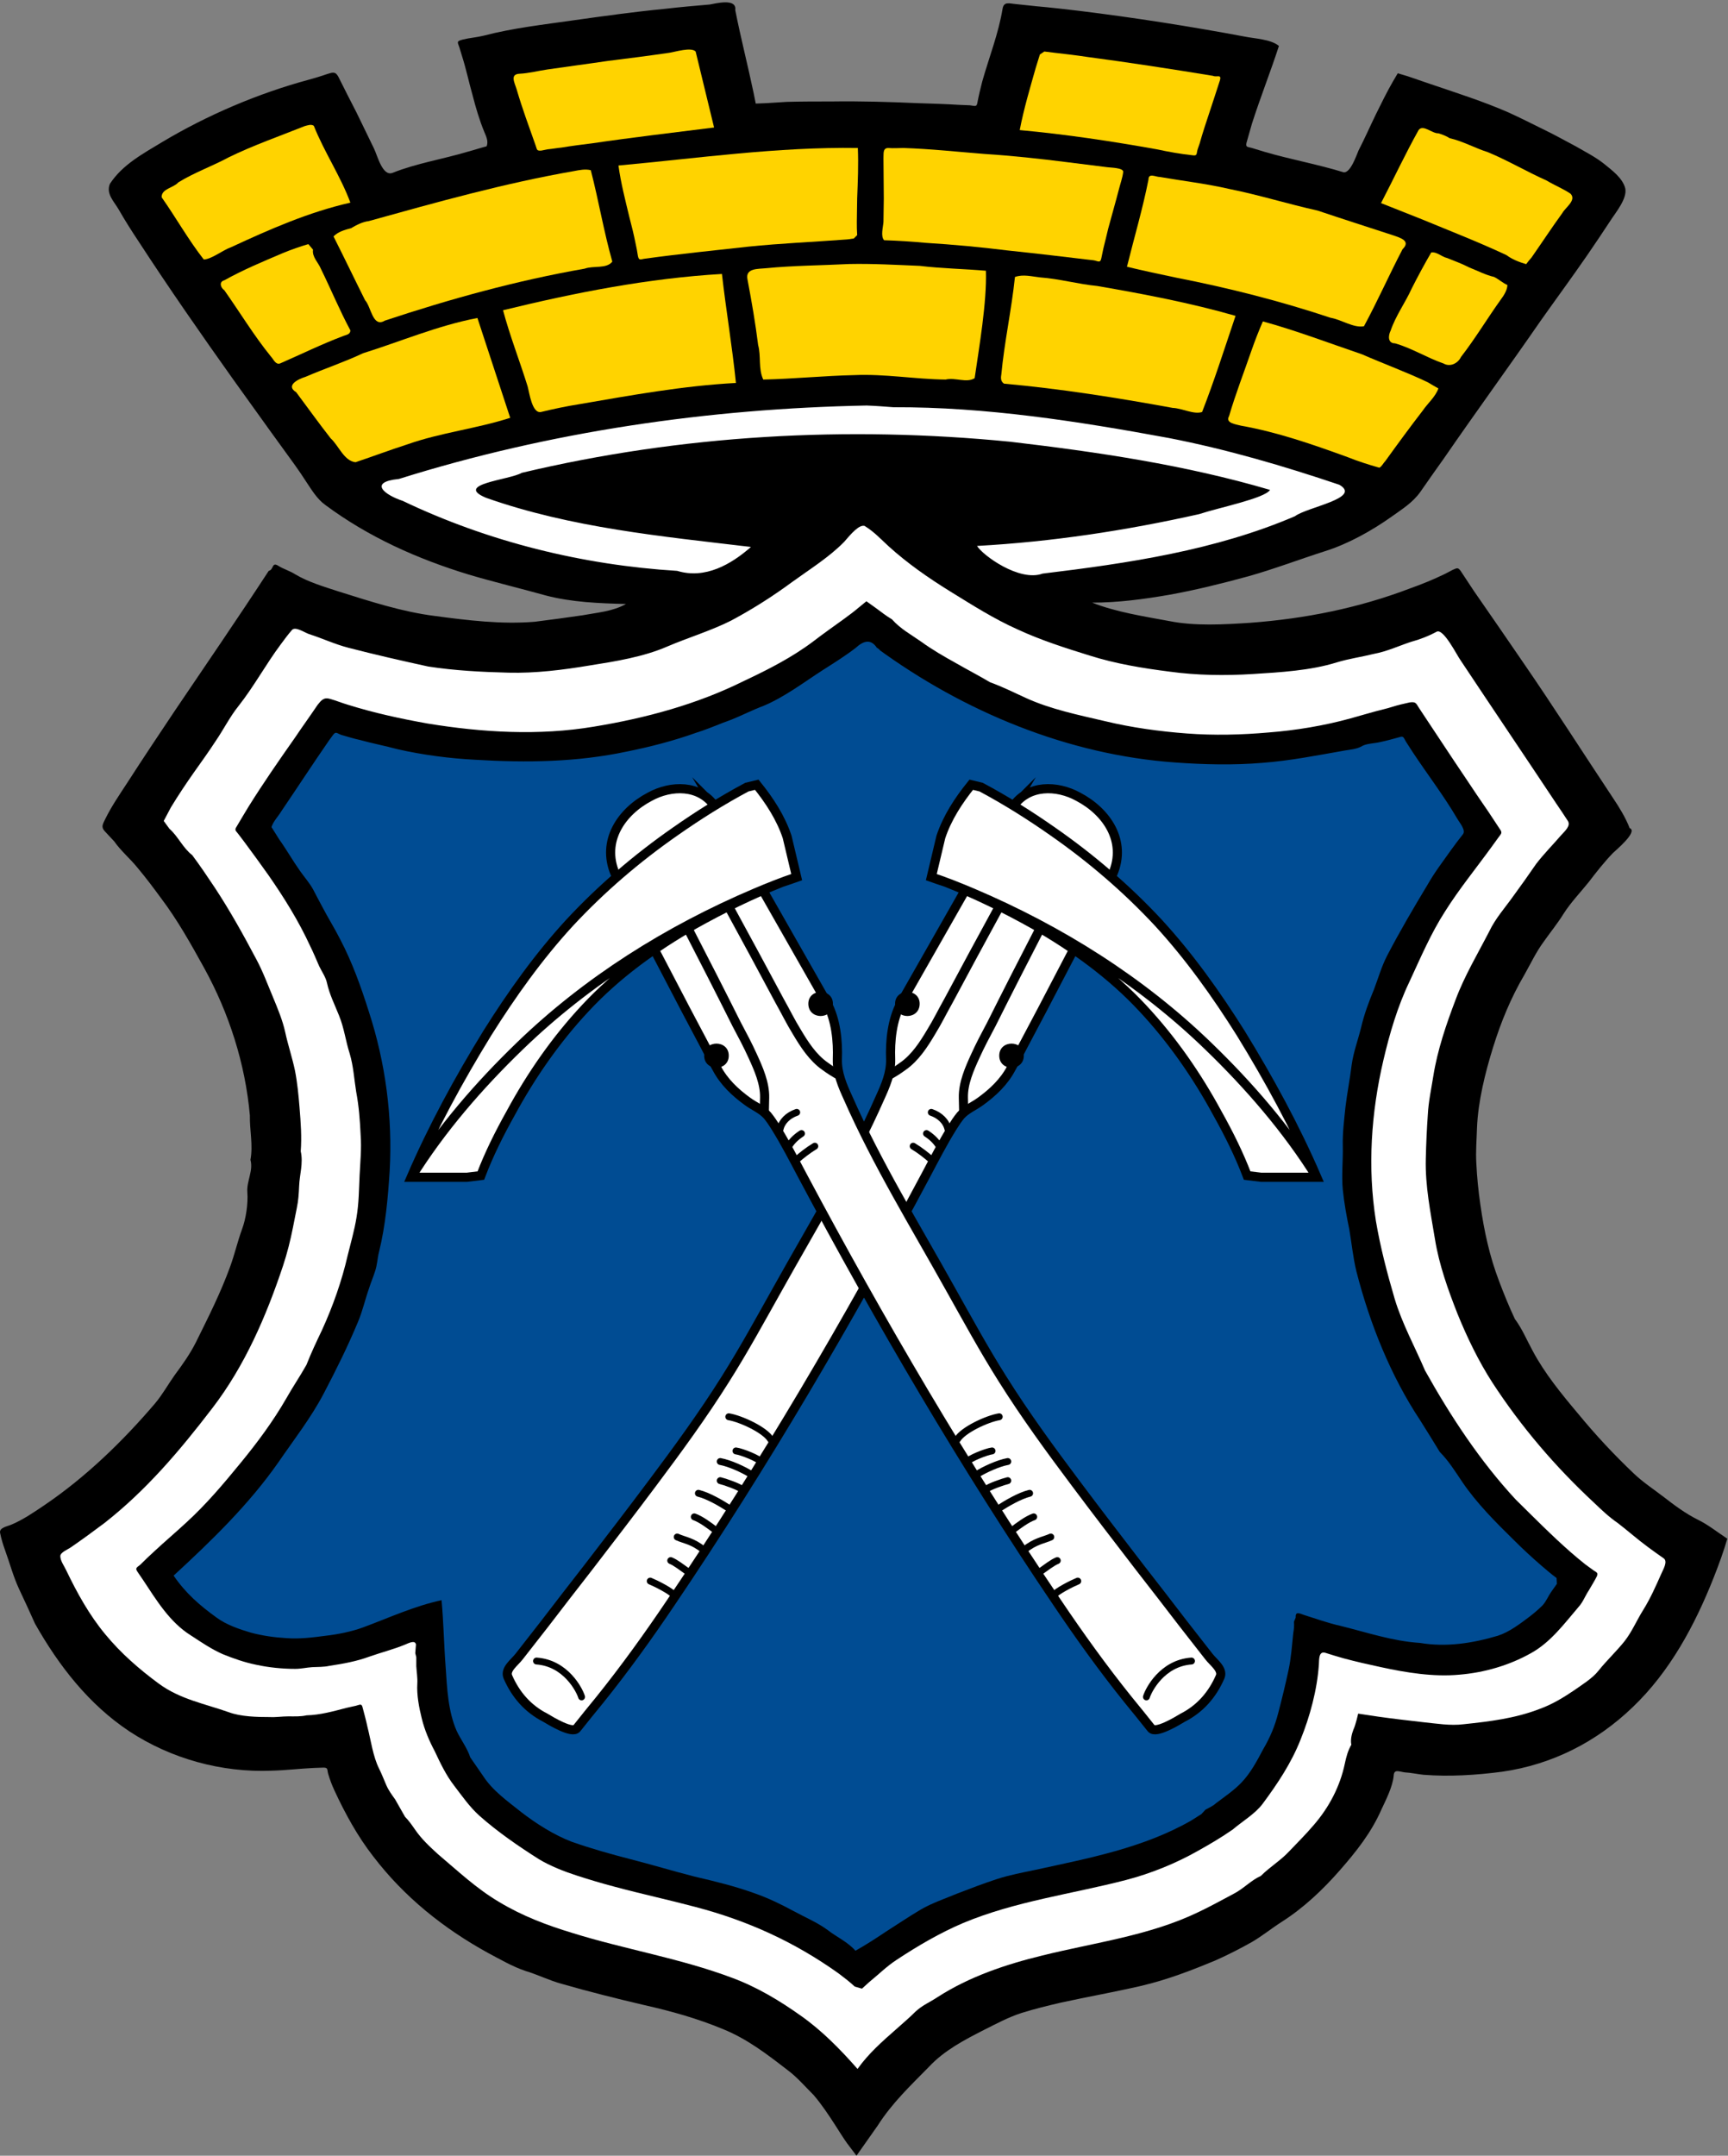
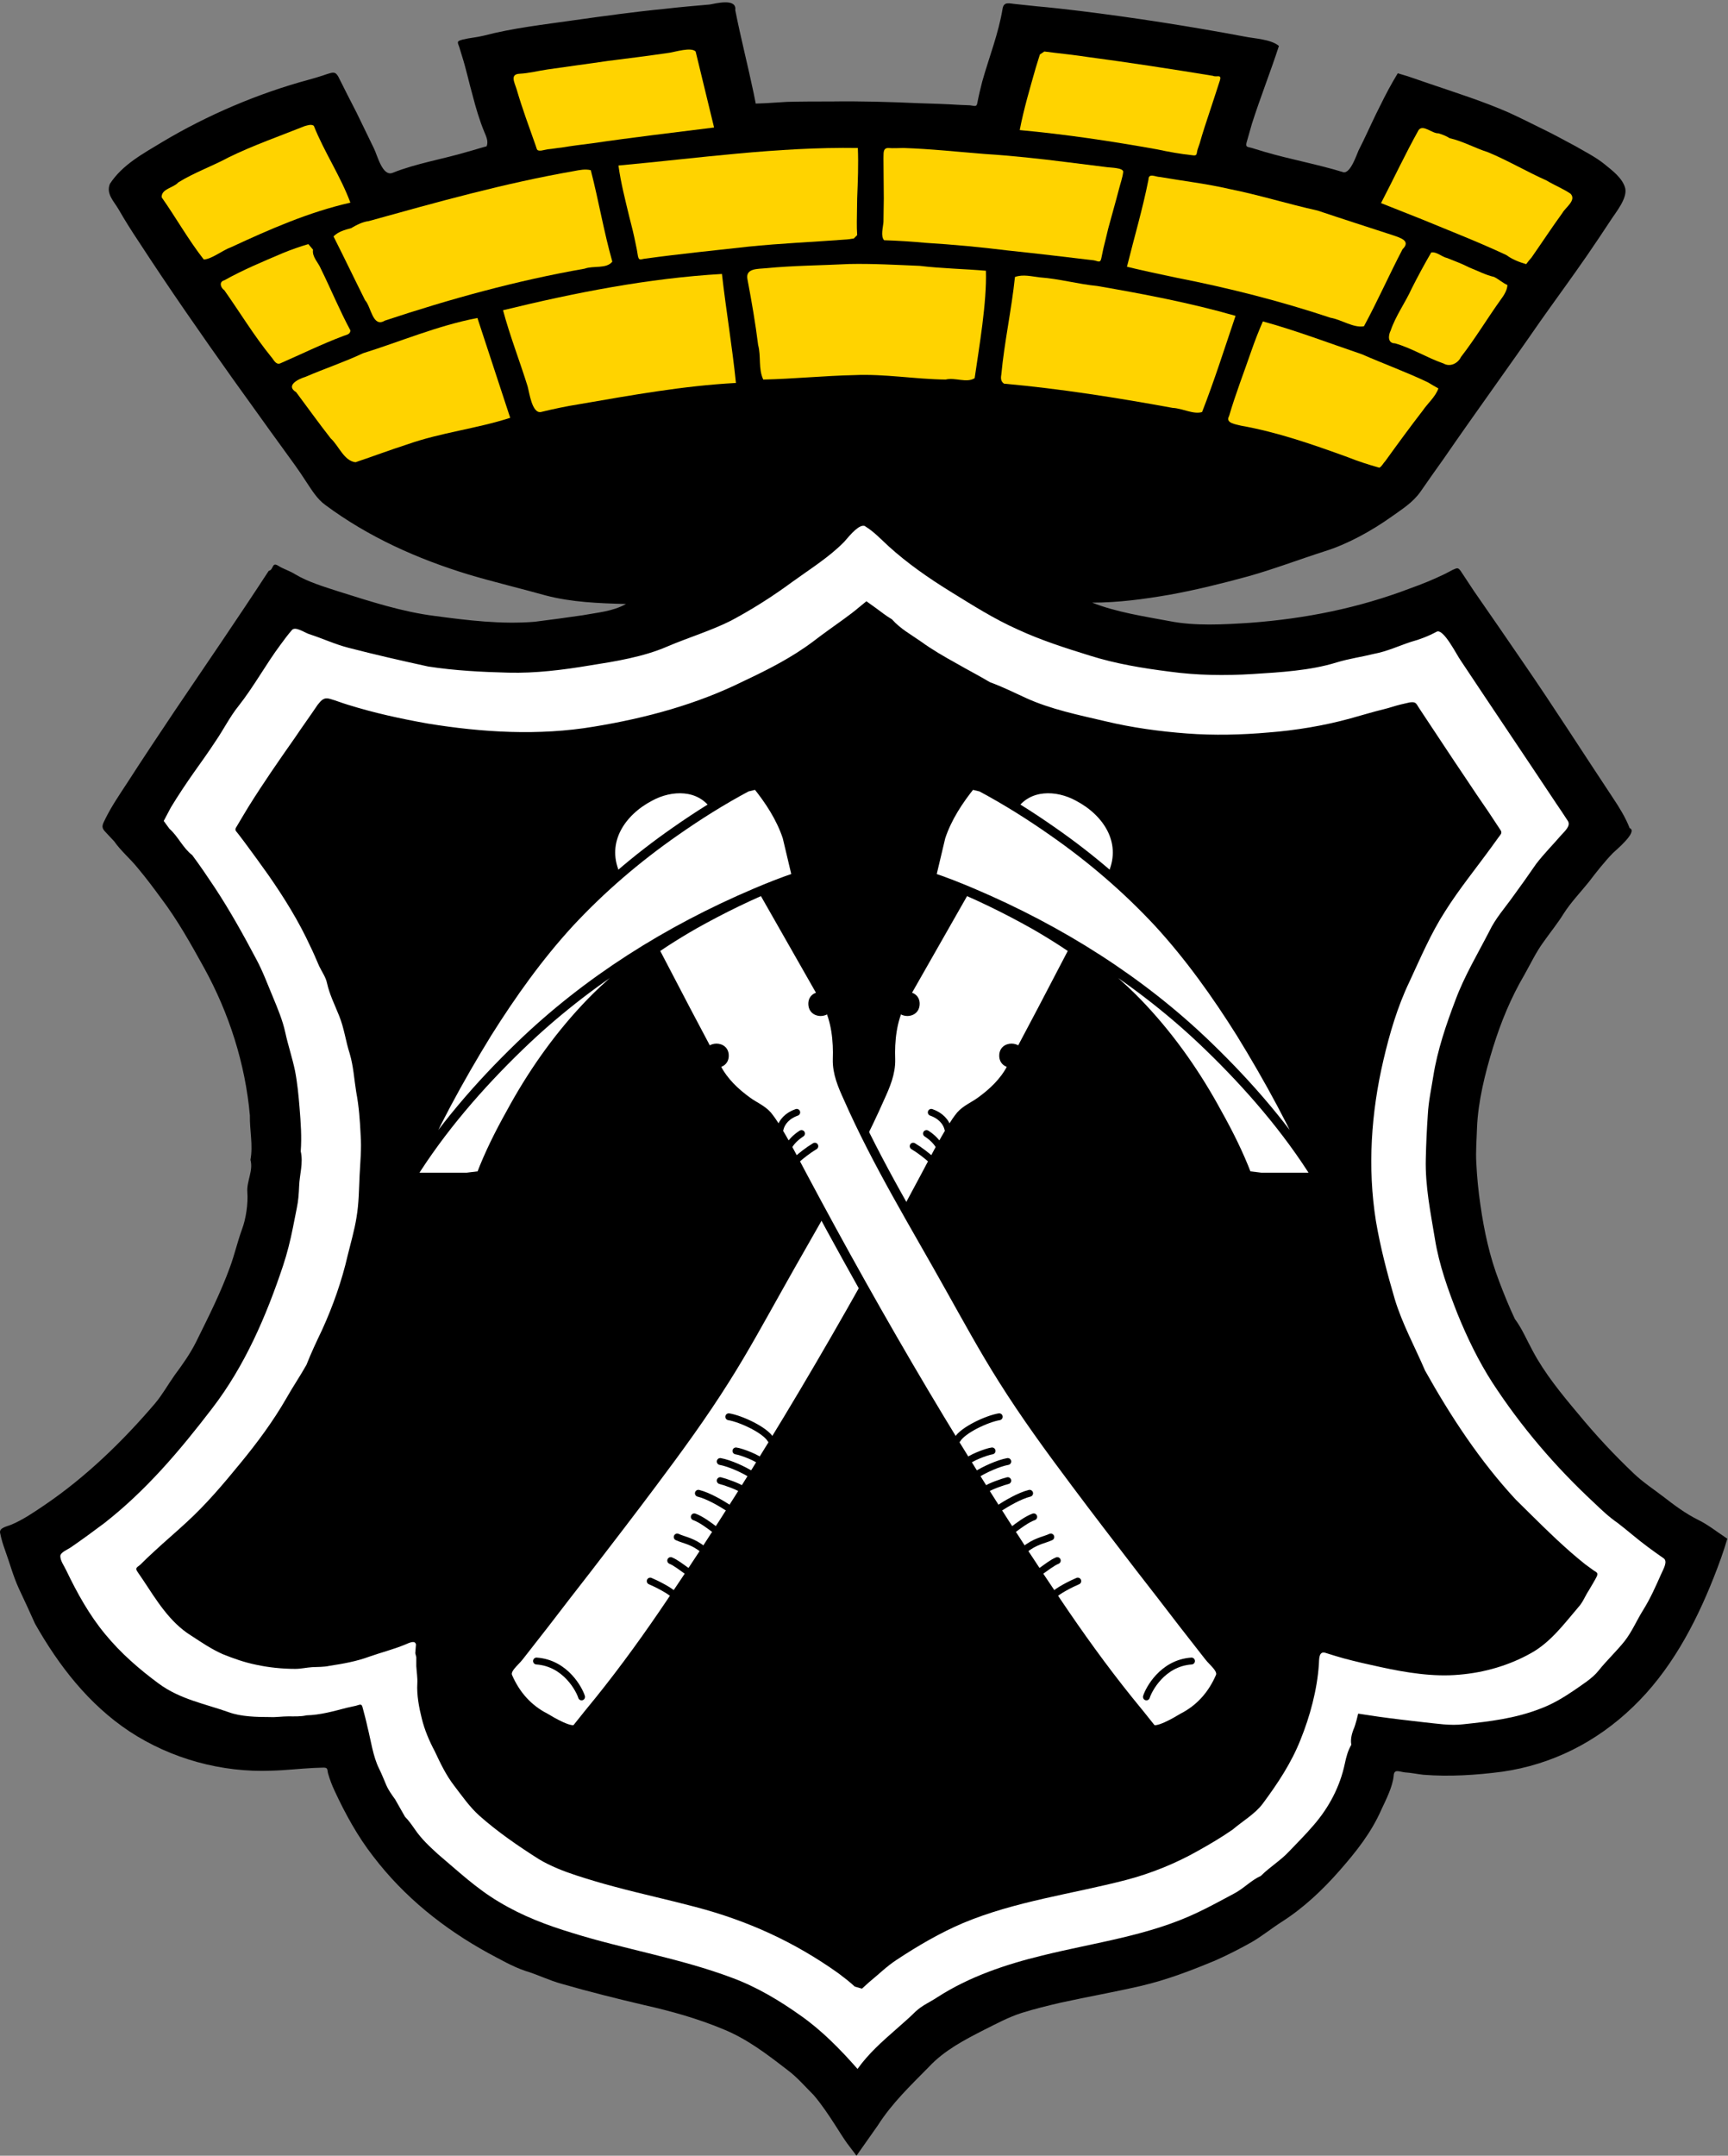
<svg xmlns="http://www.w3.org/2000/svg" xmlns:xlink="http://www.w3.org/1999/xlink" height="631" width="506">
  <rect width="100%" height="100%" fill="#808080" stroke="none" />
  <path d="m215.3 2.95c1.6 8.13 3.7 16.25 5.4 24.37l0.6 3 3-0.12 6.1-0.38c4.3-0.12 8.7-0.12 13.1-0.12 8.4-0.12 16.9 0.12 25.3 0.5 4.1 0.12 8.1 0.25 12.2 0.5l3 0.12c1.3 0.13 2 0.63 2.2-0.74 0.4-2.13 0.9-4.13 1.4-6.13 2-7.13 4.8-14.12 6-21.5 0.4-2.125 2.1-1.375 3.9-1.25 2 0.25 3.9 0.375 5.9 0.625 4.3 0.375 8.6 0.875 12.8 1.375 16.2 2 32.2 4.5 48.2 7.5 3 0.62 7.7 0.75 10.1 2.75-1.3 4-2.7 7.87-4.1 11.75-1.3 3.62-2.6 7.25-3.8 11-0.5 1.88-1.1 3.75-1.6 5.62-0.3 1.38 0.4 1.13 1.6 1.5l3.7 1.13c7.7 2.25 15.5 3.63 23.2 6 2 0.13 3.7-5 4.3-6.37 1.8-3.5 3.4-7.13 5.1-10.63 1.6-3.25 3.2-6.5 5-9.63l1.4-2.37 2.9 0.87c2.2 0.76 4.4 1.5 6.6 2.26 7.7 2.62 15.6 5.12 23 8.37 3.3 1.5 6.5 3.13 9.8 4.75 3.4 1.62 6.5 3.38 9.8 5.12 2.8 1.63 5.8 3.13 8.3 5.13 2.3 1.87 5.4 4.13 6.2 7.13 0.7 3-2.8 7.12-4.4 9.62-2.2 3.38-4.5 6.75-6.8 10.12-4.4 6.38-9.1 12.76-13.6 19.13-9.3 13.45-19 26.75-28.3 40.25-2.3 3.2-4.6 6.5-6.9 9.8-2.3 3.2-5.3 5-8.5 7.3-5.8 4.1-12.8 8-19.6 10.1-7.5 2.4-14.8 5.2-22.3 7.3-7.7 2.1-15.3 4-23.1 5.4-7.5 1.3-15 2.3-22.6 2.3 7.1 2.8 15.1 4 22.6 5.4 7.5 1.5 16 1 23.7 0.5 16.1-1.2 31.7-4.3 46.9-10.1 3.4-1.2 6.8-2.6 10.1-4.2l2.3-1.2c1.2-0.5 1.5-0.8 2.3 0.3 1.3 2 2.6 3.9 3.9 5.9 4.7 6.8 9.5 13.7 14.2 20.6 9.1 13.2 17.7 26.7 26.6 40.1 1.8 2.7 3.6 5.6 4.8 8.7 2.6 1-4.2 6.6-4.9 7.3-2.5 2.6-4.8 5.5-7 8.4-2.4 3-5.3 6-7.4 9.3-1.8 2.9-4 5.6-5.9 8.3-2.2 3-3.8 6.4-5.6 9.6-4 6.8-6.9 13.9-9.2 21.3s-4.4 15.8-4.7 23.6c-0.1 3.4-0.4 6.8-0.2 10.2 0.2 4.2 0.6 8.2 1.2 12.3 1.1 7.7 2.7 15.1 5.5 22.4 1.4 3.7 2.9 7.4 4.6 11 2.1 2.8 3.5 6.2 5.2 9.3 3.5 6.6 8.5 12.7 13.3 18.4 5.1 6.2 10.5 12 16.3 17.5 2.6 2.5 5.8 4.6 8.8 6.9 3.1 2.4 6.3 4.8 9.9 6.6 3.1 1.5 5.8 3.7 8.7 5.6-1.1 3.8-2.5 7.6-4 11.4-5.5 13.9-12.8 27.5-23.7 37.9-10.6 10.2-23.6 16.8-38.2 18.9-7.6 1-15.4 1.5-23.1 0.9-1.8-0.2-3.6-0.6-5.4-0.7-1.7-0.2-3.2-1.1-3.3 1-0.3 3.2-2.2 6.9-3.6 9.9-3 6.8-7.3 12.2-12.2 17.8-5 5.7-10.5 10.9-16.9 15-3 1.9-5.8 4.2-8.9 6-3.4 1.9-6.9 3.7-10.5 5.3-7.2 3-14.2 5.7-21.9 7.5-7.8 1.8-15.7 3.2-23.5 4.9-3.8 0.9-7.6 1.8-11.4 3s-7.5 3.2-11.1 5c-5.7 2.9-11.6 6-16 10.7-5.5 5.6-10.9 10.7-15.1 17.3l-6.2 8.8-2.8-3.7c-1.2-1.7-2.3-3.5-3.4-5.2-2-3.1-4-6.1-6.3-8.8-2.5-2.5-4.9-5.3-7.6-7.3-6.1-4.7-11.9-9.2-19.1-12.1-7.5-3.1-15-5.2-23-7-8.1-1.9-16.1-3.9-24.1-6.2-3.7-1-7-2.7-10.7-3.8-3.8-1.3-7.2-3.3-10.8-5.2-13.1-7.2-24.6-16.4-33.7-28.3-4.6-5.9-8.2-12.5-11.32-19.2-0.74-1.6-1.4-3.3-1.89-5-0.33-1.2 0.04-1.8-1.37-1.8l-2.82 0.1c-4.13 0.2-8.24 0.7-12.38 0.8-14.63 0.6-29.46-3.5-41.62-11.5-11.91-7.9-20.66-19.2-27.63-31.5-1.54-3.4-3.115-6.9-4.74-10.3-1.625-3.5-2.688-7.5-4-11.1-0.613-1.7-1.15-3.4-1.5-5.2-0.312-1.6 2.2-1.9 3.5-2.5 3.262-1.4 6.5-3.6 9.45-5.6 12.11-8.2 22.95-18.7 32.42-29.8 2.19-2.6 3.83-5.6 5.83-8.4 2.24-3 4.49-6.2 6.19-9.6 3.61-7.3 7.16-14.3 9.96-22 1.32-3.6 2.15-7.3 3.46-10.9 1.18-3.1 1.84-7.6 1.59-10.9-0.27-3.2 1.8-6.3 0.91-9.5 0.8-4.3-0.25-8.6-0.17-13-1.34-15.1-6.08-29.9-13.41-43.2-3.87-7-7.78-14-12.54-20.3-2.2-3-4.44-6-6.79-8.8-2.23-2.8-5.03-5.1-6.97-7.9l-2.8-3c-1.17-1.3-0.52-2.1 0.18-3.6 1.82-3.7 4.16-7.1 6.45-10.6 4.51-7 9.11-13.9 13.73-20.8 9.26-13.7 18.6-27.3 27.67-41.2 1.51-0.3 0.83-2.7 2.77-1.5 1.58 1 3.42 1.5 4.97 2.5 3.84 2.3 8.63 3.7 12.93 5.1 9.24 2.9 18.44 5.9 27.94 7.1 9.7 1.3 19.5 2.5 29.3 1.7 4.7-0.6 9.3-1.2 14-1.9 4.3-0.8 8.8-1.1 12.7-3.3-7.8-0.2-15.9-0.5-23.5-2.5-7.5-2.1-15.1-3.9-22.5-6.1-15.1-4.6-29.4-11-42.06-20.4-2.37-1.7-3.98-4.4-5.52-6.7-2.16-3.4-4.62-6.7-6.94-9.9-4.82-6.6-9.62-13.4-14.4-20-9.52-13.38-18.92-26.88-27.86-40.62-2-3-3.98-6.13-5.84-9.38-1.32-2.25-3.69-4.5-2.5-7.38 3.65-5.62 9.75-8.87 15.32-12.24 13.18-7.88 28.12-14.26 42.97-18.26 1.76-0.5 3.51-1 5.25-1.62 1.65-0.5 2.46-0.88 3.35 0.75 1.73 3.5 3.53 7 5.33 10.5 1.7 3.5 3.4 7 5.1 10.5 1 2 2.5 8.37 5.5 7.13 6.9-2.76 14.7-4 21.8-6.13 1.9-0.5 3.8-1.13 5.7-1.63 0.6-1.5-0.2-3-0.7-4.24-1.4-3.38-2.5-7.13-3.4-10.63-1.1-3.87-1.9-7.75-3.1-11.5l-0.8-2.63c-0.6-1.62-0.8-1.74 1-2.24 2-0.5 4.1-0.63 6.1-1.13 8.6-2.25 17.6-3.25 26.3-4.5 8.9-1.25 17.9-2.5 26.9-3.375 4.3-0.5 8.6-0.875 13-1.25 1.6-0.25 8-2 7.5 1.625" />
  <g fill="#ffd300">
    <path d="m209.1 37.32c-11.9 1.5-23.8 2.88-35.7 4.63-3 0.37-6 0.75-9 1.25-1.3 0.12-2.6 0.38-4 0.5l-1.9 0.38c-1.5 0.12-1.2-0.38-1.7-1.63-1.9-5.37-3.9-10.75-5.5-16.25-0.6-2-2.1-4.5 0.9-4.62 2.7-0.13 5.5-0.88 8.2-1.26 5.9-0.87 11.8-1.62 17.7-2.5 6-0.74 11.9-1.5 17.9-2.37 1.7-0.25 6.4-1.75 7.7-0.37" />
    <path d="m355.2 22.2c1.1 0.5 2.6-0.62 2 1.38-0.5 1.5-1 3.12-1.5 4.62-1 3-2 6.12-3 9.12-0.5 1.63-1 3.13-1.4 4.63l-0.6 1.75c-0.4 1.25 0 2-1.5 1.75-3.5-0.37-7-1-10.5-1.75-13.3-2.38-26.6-4.38-40.1-5.62 1.2-6.26 3-12.26 4.7-18.26 0.4-1.24 0.8-2.62 1.2-3.87l1.3-0.87 3 0.37c3.3 0.37 6.5 0.75 9.8 1.25 12.2 1.62 24.4 3.5 36.6 5.5" />
    <path d="m91.89 36.82c3.08 7.74 7.82 14.69 10.71 22.5-12.13 2.74-23.59 7.78-34.84 13-2.69 0.95-5.67 3.51-8.09 3.64-4.53-5.78-8.11-12.21-12.33-18.2-0.15-2.5 3.49-2.76 4.87-4.37 4.69-2.9 9.92-4.73 14.76-7.34 7.21-3.53 14.81-6.16 22.25-9.14 0.83-0.21 1.89-0.64 2.67-0.09z" />
    <path d="m424.5 40.45c3.9 0.89 7.4 2.9 11.2 4.1 5.9 2.45 11.4 5.72 17.2 8.3 2.3 1.4 4.8 2.36 7 3.86 1.8 1.91-1.5 4-2.4 5.64-3.1 4.27-6 8.69-9 12.99-0.6 0.66-1.1 1.32-1.6 1.98-2.1-0.61-4.1-1.4-5.8-2.66-8.1-3.79-16.5-7.06-24.7-10.45-4-1.6-8-3.18-12-4.76 3.7-7.12 7.1-14.39 11-21.38 1.3-1.77 4 1.07 5.8 0.95 1.2 0.36 2.3 0.79 3.3 1.43z" />
    <path d="m251.2 43.32c0.2 4.88 0 9.76-0.2 14.76 0 2.24-0.1 4.5-0.1 6.87 0 1.25 0 2.5 0.1 3.87l-1 1-1.9 0.26c-9.7 0.74-19.3 1.12-29 2.12-10 1.12-20.1 2.12-30.1 3.5-1.3 0.12-1.9 0.75-2.2-0.75-0.2-1.25-0.4-2.5-0.7-3.75-0.5-2.5-1.1-5-1.8-7.62-1.2-5-2.5-10-3.2-15.13 23.3-2.13 46.6-5.5 70.1-5.13" />
    <path d="m288.5 45.08c7.9 0.5 15.9 1.37 23.8 2.37l12 1.5c0.8 0.13 4.7 0.13 4.6 1.37-0.2 1.76-0.9 3.63-1.3 5.26-1 3.87-2.1 7.62-3.1 11.37-0.5 2-0.9 3.87-1.4 5.75l-0.6 2.88c-0.3 1.5-0.9 0.87-2.2 0.62-8.4-1-16.8-2-25.2-2.88-8-1-16-1.74-24.1-2.24-4-0.38-8.1-0.63-12.1-0.76-1.1-1.12-0.3-3.87-0.2-5.37 0-2.37 0.1-4.63 0.1-6.87 0-3.88-0.1-7.88-0.1-11.76 0.1-1.24-0.3-3 1.4-3 1.6 0.13 2.9 0 4.5 0 8 0.26 15.9 1.13 23.9 1.76" />
    <path d="m173 49.82c2.3 8.89 3.8 17.93 6.3 26.76-1.7 2.19-5.5 1.11-8.1 2.06-19.9 3.48-39.4 8.87-58.5 15.21-3.6 2.19-4-4.06-5.8-5.98-3.1-6.19-6.1-12.47-9.24-18.67 1.39-1.4 3.24-1.9 5.14-2.41 1.6-0.93 3.3-1.84 5.2-2.08 19.8-5.5 39.7-11.08 60-14.62 1.7-0.32 3.4-0.68 5-0.27z" />
    <path d="m360 55.32c8.7 1.74 17.2 4.41 25.8 6.31 7.4 2.49 14.8 4.85 22.2 7.27 2.1 0.73 5.2 1.61 2.7 4.05-3.9 7.46-7.3 15.16-11.3 22.55-3 0.58-6.6-1.95-9.8-2.49-14.7-4.9-29.8-8.73-45.1-11.72-4.8-1.01-9.7-2.04-14.5-3.21 2.1-8.5 4.6-16.92 6.3-25.5 0-2.09 2.1-0.76 3.4-0.77 6.8 1.18 13.6 1.96 20.3 3.51z" />
    <path d="m91.66 73.08c-0.33 2.16 1.59 3.78 2.33 5.66 2.94 5.96 5.46 12.12 8.61 17.96 0 1.15-1.1 1.3-2 1.62-6.33 2.38-12.42 5.38-18.62 8.08-1.3 0.4-1.86-1.2-2.62-2-4.99-6.15-9.11-12.97-13.68-19.45-1.13-0.78-1.6-2.48 0-2.9 5.51-3.08 11.36-5.51 17.17-7.98 2.43-1 4.92-1.87 7.44-2.62 0.46 0.54 0.91 1.08 1.37 1.63z" />
    <path d="m430.3 78.32c2.4 0.94 4.7 2.17 7.2 2.74 1.4 0.68 2.5 1.76 3.9 2.36 0 1.39-1 3.04-1.9 4.22-4 5.58-7.5 11.45-11.7 16.86-0.9 1.9-3.2 3-5.1 1.9-4.9-1.7-9.3-4.5-14.2-5.9-2.2 0-2-2.32-1.3-3.69 1.5-4.42 4.3-8.2 6.2-12.4 1.8-3.56 3.7-7.08 5.7-10.51 1.7-0.25 3 1.27 4.7 1.64 2.2 0.88 4.4 1.7 6.5 2.78z" />
    <path d="m269.3 77.82c6.5 0.78 12.9 0.87 19.4 1.43 0.3 9.24-2 22.45-3.3 31.45-2.4 1.5-5.7-0.3-8.5 0.4-8.9-0.1-17.8-1.7-26.8-1.3-8.9 0.2-17.7 1.1-26.6 1.3-1.5-3.2-0.6-6.8-1.5-10.1-0.8-6.43-1.9-12.77-3.1-19.1-0.8-3.48 3.1-3.14 5.4-3.39 8.1-0.79 16.2-0.81 24.4-1.23 6.9-0.14 13.8 0.26 20.6 0.54z" />
    <path d="m211.4 80.19c-21.6 1.25-43.1 5.5-64.1 10.62 2 7.5 4.9 14.89 7.2 22.29 0.5 1.8 1.3 8 3.9 7.5 3.7-0.9 7.5-1.7 11.3-2.3 15.1-2.6 30.5-5.4 45.8-6.2-1.1-10.8-2.9-21.29-4.1-31.91z" />
    <path d="m304.6 81.2c5.6 0.41 11.1 1.97 16.7 2.51 13.6 2.35 27.2 4.93 40.5 8.74-3.2 9.45-6.2 18.95-9.8 28.15-2.5 0.8-5.8-1.1-8.6-1.2-16.4-3-32.8-5.6-49.4-7.1-0.9-0.6-1-1.5-0.8-2.6 0.9-9.6 3-19.02 4-28.62 2.4-0.88 5-0.13 7.4 0.12z" />
    <path d="m139.8 93.08c3.2 9.72 6.4 19.52 9.6 29.22-9.9 3.2-20.3 4.3-30.2 7.8-5 1.6-10 3.5-15.1 5.2-3.4-0.4-4.87-4.8-7.28-7-3.45-4.4-6.73-9-10.1-13.5-3.26-2 0.74-3.9 2.75-4.5 5.55-2.4 11.33-4.3 16.83-6.9 11.1-3.47 21.9-8.11 33.5-10.32z" />
    <path d="m398.8 103.7c6.4 2.8 13 5.2 19.3 8.2 1 0.6 2 1.2 3.1 1.8-0.9 2.5-3.1 4.3-4.6 6.5-3.7 4.8-7.3 9.7-10.9 14.7-0.6 0.6-1.1 1.7-1.8 2-3.2-0.9-6.3-1.9-9.3-3.1-10.2-3.7-20.5-7.3-31.2-9.2-1.4-0.4-4.7-0.7-3.5-2.8 1.9-6.5 4.4-12.9 6.6-19.3 1-2.86 2.1-5.67 3.3-8.42 9.8 2.69 19.3 6.32 29 9.62z" />
  </g>
-   <path fill="#fff" d="m261.6 119.2c27.1-0.1 54 4.1 80.6 9 17 3.3 33.7 8.2 50 13.7 6.7 3.9-9.4 6.5-13 9.2-23.3 10-49 13.8-73.9 16.8-6.8 2.5-17.6-5.4-19.2-8.1 21.9-1.2 43.6-4.5 65-9.3 6.1-2 19.2-4.6 20.8-7.1-24.8-7.3-50.5-11.1-76.1-14.1-47.8-4.7-96.3-2-143 9.1-3.6 2.1-20 3.3-10.5 7.3 24.9 8.8 51.5 11.3 77.6 14.4-5.8 5.1-13.4 9.5-21.6 7-27.7-1.7-55.3-8.5-80.4-20.5-5.2-1.7-10.2-5.5-1.1-6.4 44.3-13.9 90.7-20.6 137-21.5 2.6 0.1 5.2 0.3 7.8 0.5z" />
  <path fill="#fff" d="m252.7 153.9c-1.8 0.1-4.5 3.6-5.5 4.7-4.4 4.5-10.2 8.1-15.3 11.8-5.7 4.2-11.7 8-17.9 11.3-6 3-12.4 4.9-18.5 7.5-7.1 3.1-15.3 4.4-22.9 5.6-7.8 1.3-15.8 2.3-23.7 2.1s-15.7-0.6-23.5-1.8c-7.8-1.7-15.7-3.5-23.4-5.5-3.92-1-7.73-2.8-11.53-4-1.39-0.5-3.99-2.3-4.97-1.2-1.15 1.3-2.24 2.8-3.28 4.2-4.34 5.8-7.83 12.3-12.41 18.1-2.49 3.1-4.39 6.9-6.65 10.2-2.09 3.2-4.25 6.2-6.38 9.2-2.32 3.3-4.59 6.7-6.72 10.2l-2.12 4 1.68 2.3c2.52 2.2 3.92 5.6 6.66 7.7 2.31 3.1 4.47 6.3 6.6 9.5 4.48 6.8 8.37 13.8 12.18 21 1.89 3.5 3.32 7.4 4.88 11.1 1.36 3.3 2.84 6.8 3.59 10.3 0.8 3.7 2.08 7.5 2.85 11.2 0.7 3.6 1.05 7.3 1.34 10.9 0.35 4.3 0.66 8.5 0.34 12.7 0.8 3.5-0.35 6.8-0.47 10.2-0.1 2.3-0.22 4.2-0.68 6.4-0.39 1.9-0.74 3.8-1.13 5.7-0.75 3.8-1.68 7.5-2.9 11.2-4.9 14.7-11.19 29.3-20.72 41.7-9.42 12.3-19.3 24-31.57 33.6-3.18 2.4-6.48 4.8-9.81 7.1-0.84 0.6-3.15 1.5-3.12 2.6 0 1.4 1.16 2.9 1.75 4.2 3.18 6.6 6.7 13 11.43 18.7 4.53 5.5 9.92 10.2 15.63 14.4 6.2 4.6 13.51 5.9 20.56 8.4 3.54 1.3 8.18 1.4 11.94 1.4 1.82 0.1 3.62-0.2 5.44-0.2 1.77 0 3.59 0.1 5.34-0.3 4.01-0.1 7.91-1.2 11.75-2.2l2.7-0.6c1.2-0.3 1.7-0.8 2 0.6 0.5 1.9 1 3.7 1.4 5.6 1 3.9 1.6 8.6 3.4 12.2 0.8 1.6 1.4 3.2 2.1 4.8s1.6 2.8 2.6 4.2c1 1.7 1.9 3.4 2.9 5.1 1.1 1.1 2 2.4 2.9 3.7 2 2.9 4.2 4.9 6.7 7.2 5.8 4.9 11.3 10.1 17.9 14 6.8 4.1 13.9 6.8 21.5 9.1 15.4 4.8 31.5 7.4 46.7 13.1 7.3 2.7 14 6.7 20.3 11.2 6.1 4.3 11.5 9.8 16.5 15.5 3.2-4.5 7.3-8.1 11.4-11.7 1.9-1.7 3.8-3.3 5.6-5.1 1.9-1.8 4.3-2.8 6.4-4.2 9.3-6 20-9.6 30.7-12.2 15.3-3.8 31.4-5.8 45.7-12.7 3.6-1.7 7-3.6 10.4-5.4 2.9-1.5 5-3.9 7.9-5.2 2.6-2.6 5.8-4.5 8.3-7.2 2.4-2.5 4.9-5 7.2-7.7 4.5-5.2 7.7-11.3 9.1-18 0.4-1.9 0.9-3.8 1.9-5.5-0.3-1.4 0.1-3.1 0.6-4.4 0.7-1.5 1.4-4.7 1.4-4.7l6 0.9c4.3 0.6 8.6 1.1 13 1.6 3.9 0.4 8 1.1 11.9 0.6 7.6-0.8 15.1-1.7 22.3-4.5 3.6-1.3 6.9-3.3 10-5.4 2.4-1.7 5.4-3.5 7.2-5.8 2.4-3 5.2-5.6 7.6-8.6 2.2-2.8 3.6-6.2 5.5-9.2 2.1-3.4 3.6-6.8 5.2-10.4 0.6-1.4 2.1-3.8 0.7-4.7-1.6-1.1-3.1-2.2-4.6-3.3-3-2.2-5.8-4.7-8.8-7-2.6-1.8-4.7-3.8-7-6-11.3-10.5-21.3-22.2-29.7-35.1-4-6.2-7.4-13.2-10.2-20.1-2.8-7.1-5.4-14.4-6.6-21.8-1.3-7.9-2.9-15.6-2.7-23.6 0.1-4.4 0.3-8.7 0.6-13 0.2-3.8 1-7.4 1.6-11.2 1.2-7.6 3.8-15.2 6.5-22.3 2.6-7 6.5-13.5 9.9-20.1 1.8-3.8 4.7-7 7.1-10.4 2.2-3 4.4-6.1 6.6-9.3 2.3-3 4.9-5.6 7.4-8.5 1.1-1.2 2.8-2.7 1.9-4.1-1.1-1.7-2.3-3.5-3.4-5.1-9.3-14-18.7-27.9-28-41.9-1.1-1.5-5-9.4-7-8.4-2.4 1.3-5 2.3-7.6 3-3.6 1.2-7 2.8-10.8 3.5-3.6 0.9-7.3 1.4-10.9 2.5-7.7 2.4-16.6 2.9-24.6 3.4-8.1 0.5-16.3 0.4-24.3-0.7-7.9-1-15.8-2.3-23.4-4.7-7.1-2.2-14.3-4.5-21-7.6-7-3.1-13.4-7.2-19.9-11.2-6.3-3.9-12.5-8.2-18-13.2-2.2-2-4.2-4.2-6.8-5.8-0.2-0.2-0.4-0.2-0.7-0.2z" />
  <path d="m261.2 181.3c2.5 2.8 5.5 4.4 8.5 6.5 3.3 2.4 6.8 4.4 10.4 6.4 3.3 1.9 6.6 3.6 9.8 5.5 3.6 1.3 7 3 10.5 4.6 7.2 3.3 15.5 5 23.2 6.8 7.9 1.9 16 3 24 3.6 7.9 0.6 16 0.4 23.9-0.3 7.9-0.6 16.3-2 23.9-4.1 3.3-0.9 6.5-1.9 9.8-2.7 1.7-0.4 3.3-1 5-1.4l2.6-0.6c1.7-0.2 1.8 0.1 2.7 1.6 4.6 6.9 9.1 13.8 13.7 20.6 2.2 3.3 4.4 6.6 6.7 9.9 1.1 1.6 2.2 3.4 3.3 5 0.8 1.1 0.4 1.3-0.4 2.4l-2.1 2.9c-4.5 6.2-9.4 12.2-13.5 18.7-4.2 6.5-7.2 13.6-10.5 20.7-3.5 7.3-5.8 15.2-7.6 22.9-3.6 15.4-4.7 31.4-2.2 47.1 1.3 7.7 3.3 15.3 5.5 22.8 2.2 7.3 5.9 14 8.9 21 7.5 13.4 16.1 26.5 26.6 37.8 5.3 5.2 10.5 10.5 16.1 15.4 1.4 1.2 2.8 2.4 4.2 3.5l2.2 1.6c0.9 0.7 1.7 0.7 1.2 1.9-0.7 1.4-1.6 2.8-2.4 4.2-1 1.5-1.7 3.4-2.9 4.7-4.2 4.9-8.2 10.4-14 13.6-6.4 3.6-13.7 5.7-21 6.3-7.6 0.7-15.5-0.6-22.9-2.2-3.7-0.8-7.3-1.6-11-2.6-1.7-0.5-3.5-1-5.3-1.6-2-0.6-1.8 2-1.9 3.4-0.5 7.4-2.6 15.2-5.4 22.1-2.7 6.8-6.7 12.8-11 18.6-2.2 3-6 5.2-8.8 7.6-3.3 2.3-6.7 4.3-10.1 6.2-6.5 3.7-13.9 6.7-21.2 8.6-15.8 4.1-32.4 6.2-47.7 12.6-6.8 2.9-13.3 6.7-19.5 10.8-2.9 1.9-5.3 4.3-8 6.5l-2.1 1.9-2.1-0.6c-1.5-1.4-3.2-2.7-4.8-3.9-12.9-9.2-26.6-15.4-41.8-19.4-7.9-2.1-15.8-3.8-23.6-5.9-3.8-1-7.5-2.1-11.2-3.3s-7.8-2.8-11.1-4.8c-6-3.8-12.1-8-17.4-12.7-2.9-2.6-5.1-5.8-7.4-8.8-2.4-3.1-4-6.5-5.7-10.1-1.6-3-3-6.3-3.8-9.6-0.8-3.2-1.5-6.9-1.3-10.2 0.1-1.7-0.2-3.4-0.3-5.1v-2.6l-0.3-1.2 0.2-2.5c-0.2-1.6-2.6-0.2-3.2 0-3.4 1.4-7 2.3-10.4 3.5-3.8 1.4-7.7 2.1-11.68 2.7-1.8 0.4-3.32 0.3-5.09 0.4-1.66 0.1-3.3 0.5-4.97 0.5-3.73 0-7.78-0.4-11.42-1.2-3.45-0.7-6.56-1.8-9.8-3.1-3.38-1.5-6.14-3.4-9.21-5.4-6.33-3.9-10.21-10.4-14.19-16.4l-1.57-2.3c-0.84-1.2-0.11-1.3 0.82-2.1 1.38-1.4 2.77-2.7 4.19-4 3.01-2.8 6.09-5.4 9.12-8.2 5.94-5.4 10.99-11.4 16.07-17.6 4.92-6 9.45-12.1 13.32-18.8 1.91-3.4 4.04-6.5 5.95-9.9 1.36-3.5 2.99-6.9 4.56-10.2 3.2-7 5.8-14.4 7.5-21.8 0.9-3.7 2-7.4 2.6-11.2 0.7-4.1 0.7-8.2 0.9-12.3 0.2-4 0.6-7.8 0.3-11.8-0.2-4.2-0.5-8.4-1.3-12.6-0.6-3.7-0.8-7.5-1.9-11.2-1.2-3.7-1.6-7.4-3.11-11.1-1.27-3.2-2.81-6.2-3.55-9.6-0.36-1.7-1.52-3.3-2.28-4.9-0.89-2-1.69-4-2.6-5.8-3.34-7.3-7.7-14.3-12.23-20.8-2.26-3.2-4.6-6.4-6.97-9.6l-1.74-2.3c-0.78-1.1-1.38-1.2-0.66-2.3 1.16-2 2.34-3.9 3.53-5.9 4.31-6.9 8.89-13.5 13.53-20.1 2.22-3.3 4.47-6.4 6.7-9.7 1.05-1.3 1.78-2.3 3.72-1.7 1.75 0.5 3.46 1.2 5.16 1.7 7.7 2.4 15.5 4.1 23.4 5.5 15.9 2.6 32.5 3.6 48.6 0.9 15.2-2.5 30.1-6.5 44-13.4 7-3.3 14.1-6.9 20.3-11.6 3-2.3 6-4.4 8.9-6.5 1.5-1.1 3-2.2 4.4-3.4l2.2-1.8 2.8 2c1.5 1.1 3 2.3 4.7 3.3" />
-   <path fill="#004c93" d="m256.9 189.8c25.3 18.5 55.8 31.2 87.4 33.4 8.4 0.6 16.9 0.8 25.3 0.1 8.1-0.6 16.1-2.2 24.1-3.6 1.7-0.3 3.7-0.4 5.3-1.4 1.4-0.7 3.6-0.7 5.2-1.1 1.9-0.4 3.7-0.9 5.5-1.4 1.4-0.5 1.3 0.2 2 1.3l2 3.1c4.3 6.5 9 12.6 13 19.4 0.8 1.4 2.7 3.5 1.6 4.7-1.2 1.5-2.3 3-3.4 4.5-2.4 3.4-4.8 6.5-6.9 10.2-4.1 6.8-8.1 13.6-11.8 20.7-1.7 3.3-2.6 6.6-3.9 10-1.5 3.6-2.8 7.1-3.7 10.9-0.9 3.7-2.3 7.4-2.8 11.1-0.5 4.1-1.3 8.1-1.8 12.2-0.4 3.9-0.9 7.7-0.8 11.6 0.1 4.2-0.4 8.5 0 12.7 0.4 3.9 1.1 7.8 1.9 11.6 0.7 4.1 1.1 8.3 2.1 12.4 3.9 15.2 10 30.5 18.7 43.6 1.9 3 3.8 6.1 5.7 9.2 2.6 2.6 4.5 5.7 6.6 8.8 4.2 6.2 9.7 11.7 15.1 17 2.6 2.6 5.3 5.1 8.2 7.6 1.4 1.2 2.8 2.4 4.3 3.5l0.1 1.7-1.7 2.4c-0.9 1.3-1.4 2.7-2.5 3.9-1.2 1.2-2.5 2.3-3.8 3.3-2.8 2.1-5.9 4.5-9.3 5.6-7.4 2.2-15.1 3.4-22.8 2.1-8-0.5-15.6-3.1-23.3-5-3.6-0.8-7.2-2.1-10.7-3.2-1.4-0.5-2.5-1.1-2.4 0.8l-0.5 1.2c0.1 1.1 0 2.2-0.2 3.3-0.4 3.7-0.6 7.2-1.4 10.9-0.9 4.2-1.9 8.3-3 12.5-1 3.9-2.4 7.2-4.4 10.6-1.8 3.4-3.7 7-6.4 9.8-2.2 2.3-4.9 4.1-7.4 6-1 0.9-2 1.3-3.1 1.9l-1.2 1.3-3 1.9c-14 8-29.9 11-45.5 14.4-3.8 0.8-7.6 1.5-11.3 2.7-4 1.3-7.9 2.8-11.8 4.3-3.6 1.5-7.2 2.7-10.5 4.6-3.4 2-6.8 4.3-10.1 6.4-3 2-5.9 3.9-9.1 5.7-2.3-2.6-5.5-4-8.2-6.1-3-2.2-6.6-3.7-9.9-5.5-3.7-2-7.4-3.8-11.4-5.2-5.8-2.1-11.6-3.5-17.6-4.9-6.3-1.6-12.5-3.5-18.8-5.1-5.8-1.5-11.5-3.1-17.2-5.1-5.2-2-10.4-5.3-14.8-8.7-4-3.2-8.3-6.2-11.1-10.5l-2-2.9-1.8-2.6c-0.9-2.8-2.8-5.2-4-7.8-2.5-5.7-2.8-12.6-3.2-18.6-0.5-6.5-0.6-13.1-1.2-19.6-8 1.7-15.5 5.2-23.1 8-3.3 1.2-7.28 2-10.78 2.4-3.84 0.5-7.66 1-11.55 0.7-3.5-0.2-7.01-0.7-10.39-1.6-3.39-1-7.19-2.3-10.04-4.4-5-3.6-9.12-7.2-12.6-12.3 11.09-10.2 22.12-20.9 30.7-33.2 4.53-6.6 9.53-13 13.2-20 3.63-6.9 7.06-13.8 10.06-21 1.4-3.3 2.1-6.6 3.3-10 0.5-1.6 1.2-3.2 1.7-4.8 0.7-2 0.7-3.9 1.2-5.8 1.9-7.7 2.6-15.8 3.1-23.6 0.9-15.8-1.2-31.7-6.1-46.7-2.3-7.3-4.9-14.5-8.36-21.1-1.67-3.3-3.62-6.4-5.34-9.7-0.88-1.6-1.74-3.3-2.64-5-1.06-1.9-2.49-3.5-3.76-5.3-2.13-3-4-6.3-6.14-9.3l-2.26-3.6c0.52-1.7 1.96-3.1 2.92-4.7 4.62-6.8 9.11-13.7 13.88-20.6l1.17-1.6c0.87-1.2 1.11-0.6 2.41-0.1 1.82 0.5 3.62 1.1 5.52 1.5 3.6 1 7.3 1.7 11 2.7 7.5 1.7 15.2 2.7 22.9 3.1 14.9 0.9 29.6 0.7 44.2-2.4 7-1.4 13.9-3.2 20.6-5.6 3.5-1.1 6.8-2.6 10.2-3.8 3.2-1.3 6.1-2.8 9.3-4 6.2-2.6 11.8-6.9 17.4-10.5 3.3-2.1 6.5-4.1 9.5-6.4 2.3-2.1 4.5-2.9 6.4 0.1 2 1.5-0.6-0.8 0 0z" />
  <use xlink:href="#a" transform="matrix(-1,0,0,1,506,0)" height="631" width="506" y="0" x="0" />
  <g id="a">
    <path d="m209.3 236c-4.4-6.4-12.8-6.2-19-2.8-8.4 4.4-14.2 13-10.2 22.5 1.1 2.7 2.8 5.5 4.2 8.1 3.6 7 7.3 14.2 11 21.2 3.7 7.1 7.4 14.2 11.2 21.3 1.1 2.1 2.2 4.3 3.4 6.4 2.1 4 5.4 7.1 9 9.7 1.9 1.4 4.2 2.3 5.8 4.1 0.9 1.1 1.7 2.3 2.5 3.6 2.8 4.5 5.2 9.2 7.7 13.9 22.8 42.8 47.4 84.8 74.6 125 6.6 9.8 13.5 19.4 20.9 28.6 2.2 2.7 4.5 5.5 6.7 8.3 1.3 1.7 7.7-2.2 9.2-3.1 5.1-2.6 8.7-6.7 11-12 0.9-2.2-2-4.2-3.3-5.9l-7.5-9.6c-4.2-5.5-8.4-10.9-12.6-16.3-6.3-8.2-12.7-16.5-18.9-24.8-7.5-10-14.8-20-21.4-30.5-5.5-8.7-10.4-17.7-15.4-26.6-10.2-18.3-21.4-36.5-29.9-55.8-1.6-3.5-3.2-7.2-3.1-11.2 0.2-5.4-0.4-11.5-3-16.4-0.9-1.7-1.9-3.4-2.8-5-7.9-13.9-15.8-27.7-23.7-41.6-2.1-3.7-4.2-7.4-6.4-11.1" fill="#fff" />
    <path stroke-linejoin="round" d="m228.4 330.6c0.5-2.3 2.3-4.1 4.9-5m-2.5 10.2c0.9-1.6 2.2-2.9 3.9-4m-1.7 7.9c1.7-1.5 3.6-3 5.6-4.2m110.3 150.7c-8.6 0.6-12.6 8.5-13.2 10.5m-45.2-72c-1.6 0.2-6.8 2.2-7.6 3.4m5.9 7.8c1-0.8 5-2.2 6.3-2.5m-14.8-12c1.6-2.8 8.7-6.1 12.3-6.7m4 33.1c1.6-1.2 4.1-3.1 6.1-3.8m5.7 23.1c0.9-1.3 5.5-3.6 7.2-4.3m-10.8-2.9c1.3-0.9 3.3-2.5 4.8-3.1m-23.6-25.2c2.2-1.4 6.3-3.3 9.1-3.8m-2.7 13.8c2.3-1.5 6.2-3.8 9.1-4.5m-1.6 16.6c3.4-2.7 5.6-2.8 7.8-3.8" stroke="#000" stroke-linecap="round" stroke-miterlimit="10" stroke-width="2.013" fill="none" />
    <path d="m143.9 310.3v-0.2 0.2z" fill="#231f20" />
    <path d="m151.4 381.7-0.4-0.1 0.4 0.1z" fill="#231f20" />
    <path d="m209.3 236c-4.4-6.4-12.8-6.2-19-2.8-8.4 4.4-14.2 13-10.2 22.5 1.1 2.7 2.8 5.5 4.2 8.1 3.6 7 7.3 14.2 11 21.2 3.7 7.1 7.4 14.2 11.2 21.3 1.1 2.1 2.2 4.3 3.4 6.4 2.1 4 5.4 7.1 9 9.7 1.9 1.4 4.2 2.3 5.8 4.1 0.9 1.1 1.7 2.3 2.5 3.6 2.8 4.5 5.2 9.2 7.7 13.9 22.8 42.8 47.4 84.8 74.6 125 6.6 9.8 13.5 19.4 20.9 28.6 2.2 2.7 4.5 5.5 6.7 8.3 1.3 1.7 7.7-2.2 9.2-3.1 5.1-2.6 8.7-6.7 11-12 0.9-2.2-2-4.2-3.3-5.9l-7.5-9.6c-4.2-5.5-8.4-10.9-12.6-16.3-6.3-8.2-12.7-16.5-18.9-24.8-7.5-10-14.8-20-21.4-30.5-5.5-8.7-10.4-17.7-15.4-26.6-10.2-18.3-21.4-36.5-29.9-55.8-1.6-3.5-3.2-7.2-3.1-11.2 0.2-5.4-0.4-11.5-3-16.4-0.9-1.7-1.9-3.4-2.8-5-7.9-13.9-15.8-27.7-23.7-41.6-2.1-3.7-4.2-7.4-6.4-11.1z" stroke="#000" stroke-miterlimit="10" stroke-width="2.675" fill="none" />
    <path d="m120.4 344.6c6.3-14.6 14-28.7 22.3-42.2 7.1-11.3 15-22.4 24.1-32.3 9.3-10 19.7-18.9 30.9-26.7 6.7-4.7 13.7-9.1 21-13l2.9-0.7c3.7 4.6 7 9.6 8.9 15.3l2.8 11.8c-1.4 0.5-2.9 1-4.4 1.5-8.8 3.5-17.4 7.7-25.6 12.3-11.7 6.7-22.7 14.6-31.9 24.5-8.6 9.2-15.9 19.7-21.9 30.8-3.3 5.9-6.3 11.9-8.7 18.2l-4.1 0.5h-11.9-4.4z" fill="#fff" />
    <path d="m120.4 344.6c6.3-14.6 14-28.7 22.3-42.2 7.1-11.3 15-22.4 24.1-32.3 9.3-10 19.7-18.9 30.9-26.7 6.7-4.7 13.7-9.1 21-13l2.9-0.7c3.7 4.6 7 9.6 8.9 15.3l2.8 11.8c-1.4 0.5-2.9 1-4.4 1.5-8.8 3.5-17.4 7.7-25.6 12.3-11.7 6.7-22.7 14.6-31.9 24.5-8.6 9.2-15.9 19.7-21.9 30.8-3.3 5.9-6.3 11.9-8.7 18.2l-4.1 0.5h-11.9-4.4zc8.7-14 19.9-26.9 31.7-38.3 19.8-19.2 43.6-34.1 69-44.9 4-1.7 8-3.3 12.2-4.7" stroke="#000" stroke-miterlimit="10" stroke-width="2.675" fill="none" />
    <path d="m213.4 309c0 4.7-7.2 4.7-7.2 0s7.2-4.7 7.2 0" />
    <path d="m243.9 293.8c0 4.8-7.2 4.8-7.2 0 0-4.6 7.2-4.6 7.2 0" />
-     <path d="m201.7 272.3c4.7 9.1 9.4 18.3 14 27.5 1.6 3 3.3 6.2 4.7 9.3 1.7 3.7 3.6 8 3.5 12.2l-0.1 4.6m-10.2-60.1c4.9 9 9.8 18 14.7 27.2 1.7 3 3.2 6.1 5 9 2.2 3.7 4.7 7.6 8.3 10.1 3 2.2 4.7 2.9 4.7 2.9" stroke="#000" stroke-miterlimit="10" stroke-width="2.675" fill="none" />
  </g>
</svg>